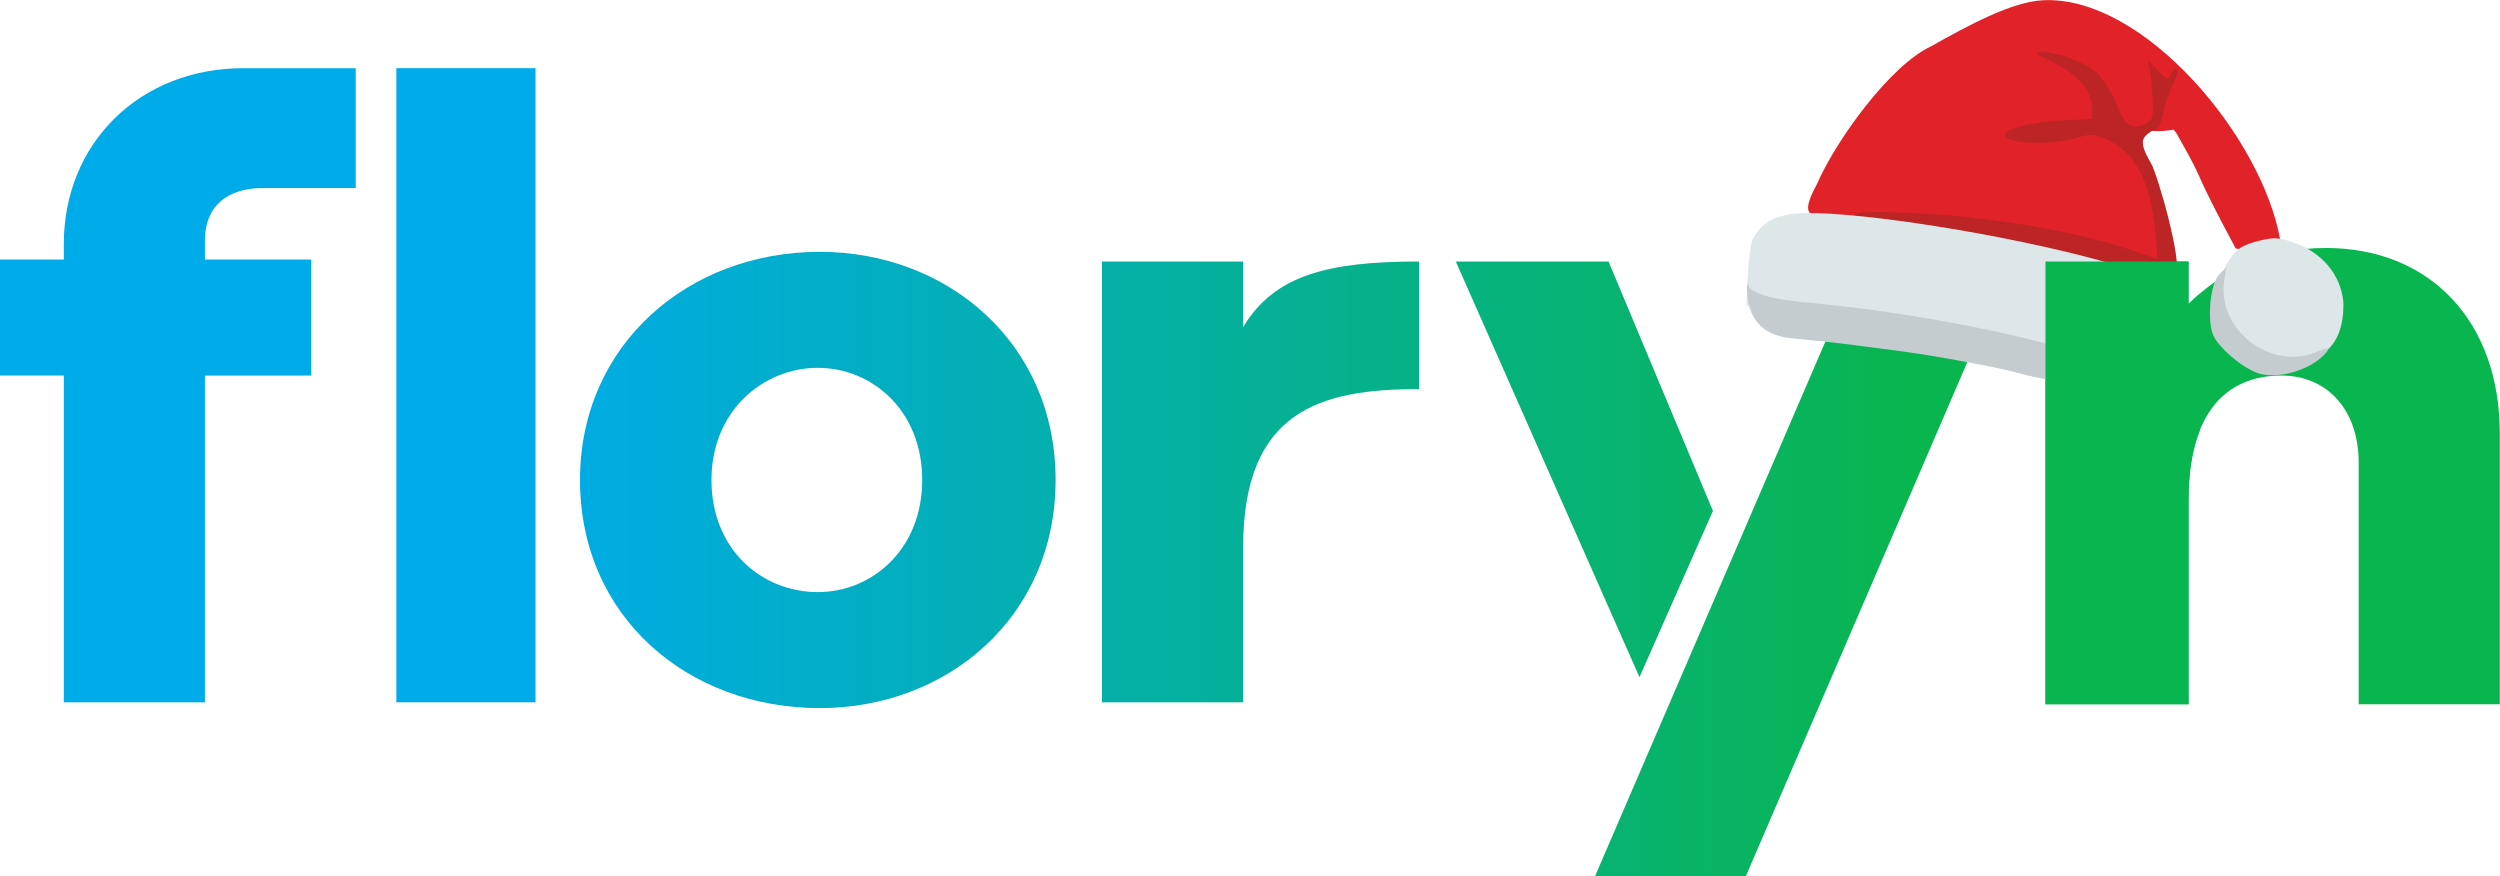
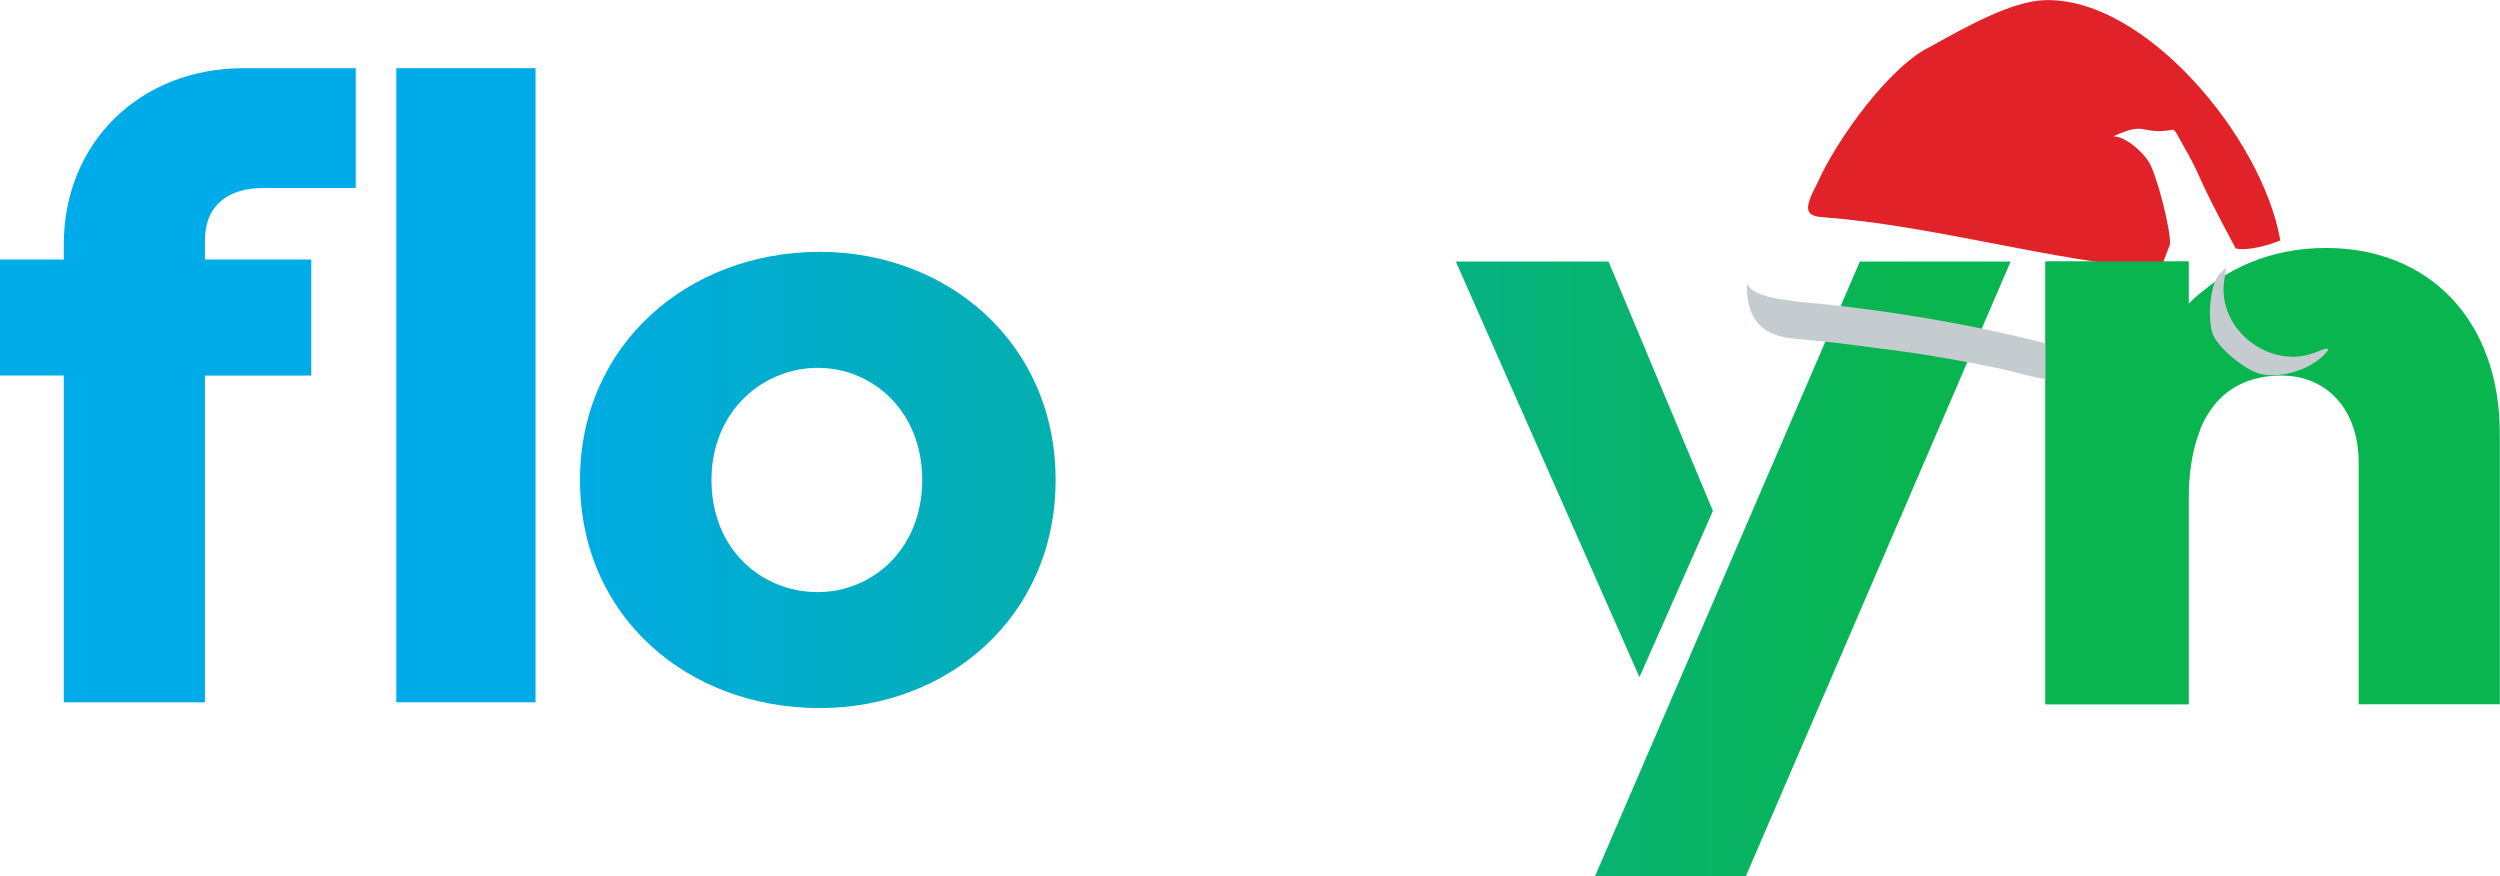
<svg xmlns="http://www.w3.org/2000/svg" xmlns:ns1="http://sodipodi.sourceforge.net/DTD/sodipodi-0.dtd" xmlns:ns2="http://www.inkscape.org/namespaces/inkscape" xmlns:xlink="http://www.w3.org/1999/xlink" width="130" height="45.571" version="1.1" id="svg870" ns1:docname="floryn_colors_christmas.svg" ns2:version="1.1.2 (b8e25be8, 2022-02-05)">
  <ns1:namedview id="namedview872" pagecolor="#ffffff" bordercolor="#111111" borderopacity="1" ns2:pageshadow="0" ns2:pageopacity="0" ns2:pagecheckerboard="1" showgrid="false" fit-margin-top="0" fit-margin-left="0" fit-margin-right="0" fit-margin-bottom="0" ns2:zoom="1.2476355" ns2:cx="84.559954" ns2:cy="63.319776" ns2:window-width="1440" ns2:window-height="774" ns2:window-x="0" ns2:window-y="25" ns2:window-maximized="1" ns2:current-layer="svg870" />
  <defs id="defs860">
    <linearGradient id="gradient1" gradientUnits="userSpaceOnUse" x1="-886.876" y1="549.106" x2="-886.32" y2="549.106" gradientTransform="matrix(788.189,0,0,-254.661,699193.44,139984.86)">
      <stop offset=".001" stop-color="#00abe9" id="stop849" />
      <stop offset="1" stop-color="#09b54e" id="stop851" />
    </linearGradient>
    <linearGradient id="linearGradient858" gradientUnits="userSpaceOnUse" x1="-886.876" y1="549.106" x2="-886.32" y2="549.106" gradientTransform="matrix(129.361,0,0,-41.796,114754.71,22971.606)">
      <stop offset=".001" stop-color="#00abe9" id="stop854" />
      <stop offset="1" stop-color="#09b54e" id="stop856" />
    </linearGradient>
    <linearGradient ns2:collect="always" xlink:href="#gradient1" id="linearGradient1078" gradientUnits="userSpaceOnUse" gradientTransform="matrix(788.189,0,0,-254.661,699193.44,139984.86)" x1="-886.876" y1="549.106" x2="-886.32" y2="549.106" />
    <linearGradient ns2:collect="always" xlink:href="#gradient1" id="linearGradient1192" gradientUnits="userSpaceOnUse" gradientTransform="matrix(788.189,0,0,-254.661,699193.44,139984.86)" x1="-886.876" y1="549.106" x2="-886.32" y2="549.106" />
    <linearGradient ns2:collect="always" xlink:href="#gradient1" id="linearGradient1194" gradientUnits="userSpaceOnUse" gradientTransform="matrix(788.189,0,0,-254.661,699193.44,139984.86)" x1="-886.876" y1="549.106" x2="-886.32" y2="549.106" />
    <linearGradient ns2:collect="always" xlink:href="#gradient1" id="linearGradient1196" gradientUnits="userSpaceOnUse" gradientTransform="matrix(788.189,0,0,-254.661,699193.44,139984.86)" x1="-886.876" y1="549.106" x2="-886.32" y2="549.106" />
    <linearGradient ns2:collect="always" xlink:href="#gradient1" id="linearGradient1198" gradientUnits="userSpaceOnUse" gradientTransform="matrix(788.189,0,0,-254.661,699193.44,139984.86)" x1="-886.876" y1="549.106" x2="-886.32" y2="549.106" />
    <linearGradient ns2:collect="always" xlink:href="#gradient1" id="linearGradient1200" gradientUnits="userSpaceOnUse" gradientTransform="matrix(788.189,0,0,-254.661,699193.44,139984.86)" x1="-886.876" y1="549.106" x2="-886.32" y2="549.106" />
    <linearGradient ns2:collect="always" xlink:href="#gradient1" id="linearGradient1202" gradientUnits="userSpaceOnUse" gradientTransform="matrix(788.189,0,0,-254.661,699193.44,139984.86)" x1="-886.876" y1="549.106" x2="-886.32" y2="549.106" />
    <linearGradient ns2:collect="always" xlink:href="#gradient1" id="linearGradient1204" gradientUnits="userSpaceOnUse" gradientTransform="matrix(788.189,0,0,-254.661,699193.44,139984.86)" x1="-886.876" y1="549.106" x2="-886.32" y2="549.106" />
  </defs>
  <linearGradient id="linearGradient866" gradientUnits="userSpaceOnUse" x1="-886.876" y1="549.106" x2="-886.32" y2="549.106" gradientTransform="matrix(129.361,0,0,-41.796,114754.71,22971.606)">
    <stop offset=".001" stop-color="#00abe9" id="stop862" />
    <stop offset="1" stop-color="#09b54e" id="stop864" />
  </linearGradient>
  <g id="g1099" transform="matrix(0.165,0,0,0.165,-6.6005172e-6,3.0978101e-7)">
    <g id="g1046">
      <path style="fill:url(#linearGradient1192);stroke-width:6.093" d="m 76.771,21.483 h 35.339 V 59.259 H 82.864 c -10.967,0 -18.279,5.484 -18.279,16.451 v 6.093 h 33.511 v 36.558 H 64.585 V 221.331 H 20.107 V 118.36 H 4e-5 V 81.803 h 20.107 v -4.874 c 0,-31.683 23.762,-55.446 56.664,-55.446 z" id="path996" />
      <path style="fill:url(#linearGradient1194);stroke-width:6.093" d="M 124.905,221.331 V 21.483 h 43.869 v 199.848 z" id="path994" />
      <path id="path990" style="fill:url(#linearGradient1196);stroke-width:6.093" d="m 182.788,151.262 c 0,-42.651 34.12,-71.897 75.552,-71.897 40.213,0 74.334,28.637 74.334,71.897 0,43.26 -34.12,71.897 -74.334,71.897 -41.432,0 -75.552,-28.637 -75.552,-71.897 z m 41.432,0 c 0,21.935 15.842,35.339 33.511,35.339 17.06,0 32.902,-13.404 32.902,-35.339 0,-21.935 -15.842,-35.339 -32.902,-35.339 -17.06,0 -33.511,13.404 -33.511,35.339 z" />
-       <path style="fill:url(#linearGradient1198);stroke-width:6.093" d="m 391.776,82.412 v 20.716 c 9.749,-16.451 26.809,-20.716 55.446,-20.716 v 40.213 c -31.074,0 -55.446,6.702 -55.446,49.962 v 48.744 H 347.298 V 82.412 Z" id="path988" />
      <g id="g1037">
        <path style="fill:url(#linearGradient1200);stroke-width:6.093" d="m 586.141,82.412 h 47.525 L 550.192,276.168 H 502.668 Z" id="path986" />
        <path style="fill:url(#linearGradient1202);stroke-width:6.093" d="m 458.798,82.412 h 48.134 l 32.902,78.599 -23.153,52.399 z" id="path984" />
      </g>
    </g>
    <path style="fill:url(#linearGradient1204);stroke-width:6.093" d="m 689.721,95.817 c 10.967,-10.967 25.59,-17.67 43.26,-17.67 32.902,0 54.837,23.153 54.837,58.492 v 85.301 h -44.478 v -76.162 c 0,-16.451 -9.749,-27.418 -24.372,-27.418 -17.67,0 -29.246,12.186 -29.246,38.995 v 64.585 h -45.088 V 82.412 h 45.088 z" id="path21" />
    <g id="g5754" transform="matrix(1.07,0,0,1.07,237.928,-145.201)">
      <path style="fill:#e12229;fill-opacity:1" d="m 314.455,199.667 c -5.231,-0.347 -5.561,-2.495 -1.541,-10.029 5.658,-12.848 21.47,-34.72 33.491,-40.294 11.355,-6.411 23.95,-13.152 33.05,-13.572 29.555,-1.364 64.457,40.194 69.817,70.745 -3.602,1.495 -9.767,3.175 -13.157,2.347 -13.696,-25.519 -8.34,-17.894 -16.22,-31.734 -0.911,-1.714 -1.769,-3.228 -2.185,-3.228 -9.797,1.708 -7.624,-2.72 -17.606,1.952 3.132,0 7.943,3.734 10.351,7.41 2.36,3.602 6.654,20.261 6.304,24.46 l -2.806,7.317 c -32.549,-2.529 -66.436,-12.863 -99.5,-15.374 z" id="path1278" ns1:nodetypes="cccscccccsccc" />
-       <path style="fill:#bc2425;fill-opacity:1" d="m 392.824,213.898 c -14.365,-4.033 -41.408,-9.448 -57.688,-11.551 -11.987,-1.548 -13.288,-1.9 -11.653,-3.149 1.482,-1.132 4.759,-1.283 16.84,-0.776 22.955,0.964 48.464,5.282 65.565,11.098 l 7.227,2.458 -0.616,-7.288 c -1.318,-15.597 -6.009,-24.436 -14.946,-28.163 -3.446,-1.437 -4.258,-1.431 -9.428,0.072 -6.117,1.778 -17.599,1.502 -19.571,-0.47 -1.969,-1.969 6.064,-4.437 16.019,-4.92 l 9.25,-0.449 v -3.246 c 0,-5.221 -4.4,-10.155 -12.5,-14.017 -4.133,-1.97 -4.555,-2.394 -2.432,-2.441 4.781,-0.107 13.069,3.041 16.471,6.256 1.864,1.762 4.422,5.869 5.723,9.186 2.513,6.413 4.595,7.717 8.762,5.487 1.927,-1.031 2.093,-1.817 1.755,-8.313 -0.205,-3.946 -0.724,-8.074 -1.153,-9.174 -0.473,-1.212 0.453,-0.621 2.35,1.5 2.806,3.137 3.234,3.319 4.127,1.75 2.041,-3.585 2.86,-1.598 0.914,2.217 -1.113,2.182 -2.51,6.232 -3.103,9 -0.604,2.815 -1.635,5.033 -2.342,5.033 -0.694,0 -2.007,0.823 -2.917,1.829 -1.738,1.92 0.154,5.221 1.739,8.027 1.909,3.219 9.63,30.144 7.106,32.645 -4.222,2.154 -19.517,-0.938 -25.5,-2.601 z" id="path1218" ns1:nodetypes="csssscssssscssssssssssssssccc" />
-       <path style="fill:#dde7e9;fill-opacity:1" d="m 376.647,241.506 c -19.597,-5.127 -47.747,-9.778 -69.706,-11.519 -5.781,-0.458 -9.753,-1.327 -11.823,-2.586 l -3.117,-1.896 0.43,-8.769 c 0.237,-4.823 0.903,-9.647 1.481,-10.72 2.375,-4.409 6.001,-6.642 11.905,-7.333 14.061,-1.645 62.695,5.884 92.329,14.295 l 8.5,2.412 -8.75,0.087 -8.75,0.087 v 14.5 c 0,7.975 -0.338,14.459 -0.75,14.409 -0.412,-0.05 -5.7,-1.386 -11.75,-2.968 z m 69.241,-1.317 c -6.848,-2.54 -11.136,-7.151 -13.278,-14.278 -1.644,-5.472 -1.256,-9.087 1.432,-13.346 2.284,-3.618 4.026,-4.746 9.322,-6.035 3.902,-0.95 5.542,-0.868 9.5,0.473 8.535,2.892 14.095,9.396 14.967,17.506 0.472,14.689 -8.515,20.335 -21.942,15.68 z" id="path1452" ns1:nodetypes="ssscsssscccsssscsssscc" />
      <path style="fill:#c4cccf;fill-opacity:1" d="m 380.646,247.457 c -2.35,-0.358 -6.522,-1.289 -9.272,-2.068 -4.898,-1.387 -23.589,-4.869 -32.5,-6.054 -20.423,-2.715 -20.396,-2.712 -33.39,-3.97 -8.134,-0.787 -12.451,-4.95 -13.207,-12.732 -0.229,-2.358 -0.148,-3.716 0.18,-3.017 1.246,2.652 6.62,4.219 18.072,5.268 23.251,2.13 49.323,6.628 70.094,12.093 l 8.25,2.171 v 5.349 c 0.245,6.151 -3.235,3.749 -8.228,2.96 z" id="path1356" ns1:nodetypes="csssssssccc" />
      <path d="m 443.144,245.758 c -4.771,-1.357 -12.575,-8.012 -13.82,-11.786 -1.671,-5.062 -0.541,-14.949 1.999,-17.489 l 2.05,-2.05 -0.599,3.688 c -2.356,14.516 13.553,26.943 27.195,21.243 3.697,-1.545 4.317,-1.257 2.092,0.968 -4.494,4.494 -13.306,7.021 -18.917,5.426 z" style="fill:#c4cccf;fill-opacity:1" id="path5658" />
    </g>
    <path id="path21-3" style="fill:url(#linearGradient1078);stroke-width:6.093" d="m 729.787,78.223 c -0.31,0.014 -0.612,0.044 -0.92,0.062 0.308,-0.019 0.61,-0.048 0.92,-0.062 z m -3.17,0.227 c -0.321,0.03 -0.635,0.074 -0.953,0.109 0.318,-0.035 0.632,-0.079 0.953,-0.109 z m -3.027,0.361 c -0.444,0.064 -0.881,0.144 -1.32,0.217 0.44,-0.073 0.876,-0.153 1.32,-0.217 z m -2.93,0.494 c -0.48,0.092 -0.952,0.2 -1.426,0.303 0.474,-0.103 0.946,-0.21 1.426,-0.303 z m -2.949,0.646 c -0.457,0.112 -0.906,0.236 -1.357,0.357 0.451,-0.122 0.901,-0.246 1.357,-0.357 z m -2.799,0.758 c -0.499,0.148 -0.992,0.308 -1.484,0.469 0.492,-0.161 0.985,-0.32 1.484,-0.469 z m -2.719,0.881 c -0.512,0.18 -1.019,0.368 -1.523,0.561 0.504,-0.193 1.011,-0.381 1.523,-0.561 z m -67.561,0.826 v 139.523 h 45.088 v -64.584 c 0,-0.001 0,-0.003 0,-0.004 3e-5,-0.436 0.027,-0.837 0.035,-1.264 0.02,-1.415 0.063,-2.803 0.148,-4.135 0.074,-1.134 0.17,-2.243 0.291,-3.316 0.063,-0.563 0.138,-1.108 0.213,-1.654 0.098,-0.706 0.206,-1.397 0.324,-2.076 0.113,-0.652 0.233,-1.297 0.365,-1.924 0.008,-0.039 0.019,-0.075 0.027,-0.113 0.346,-1.627 0.761,-3.157 1.23,-4.615 0.066,-0.203 0.129,-0.409 0.197,-0.609 0.236,-0.697 0.482,-1.38 0.746,-2.037 V 92.528 c -0.615,0.526 -1.221,1.061 -1.818,1.609 -0.597,0.548 -1.185,1.109 -1.76,1.684 v -0.004 -13.4 z m 46.848,11.721 c 0.628,-0.582 1.27,-1.147 1.92,-1.701 -0.65,0.555 -1.292,1.119 -1.92,1.701 z m 18.027,-11.529 c -0.51,0.207 -1.014,0.422 -1.516,0.643 0.501,-0.221 1.006,-0.435 1.516,-0.643 z m -2.557,1.111 c -0.545,0.253 -1.084,0.515 -1.619,0.783 0.535,-0.268 1.075,-0.53 1.619,-0.783 z m -2.469,1.219 c -0.545,0.285 -1.087,0.576 -1.621,0.877 0.535,-0.301 1.076,-0.592 1.621,-0.877 z m -2.484,1.377 c -0.523,0.306 -1.041,0.618 -1.553,0.939 0.512,-0.322 1.031,-0.633 1.553,-0.939 z m -2.346,1.449 c -0.537,0.35 -1.071,0.704 -1.596,1.07 0.525,-0.367 1.059,-0.721 1.596,-1.07 z m -2.172,1.484 c -0.573,0.41 -1.143,0.824 -1.701,1.254 0.558,-0.43 1.128,-0.844 1.701,-1.254 z m -2.135,1.598 c -0.599,0.47 -1.193,0.947 -1.775,1.439 0.582,-0.493 1.176,-0.969 1.775,-1.439 z m 75.543,1.434 c 0.632,0.603 1.248,1.223 1.848,1.861 -0.6,-0.638 -1.216,-1.258 -1.848,-1.861 z m 6.803,8.059 c 1.001,1.477 1.933,3.019 2.795,4.623 -0.862,-1.604 -1.794,-3.146 -2.795,-4.623 z m -58.725,18.023 c -0.974,0 -1.923,0.05 -2.859,0.125 0.937,-0.075 1.885,-0.125 2.859,-0.125 z m -3.623,0.195 c -0.826,0.085 -1.64,0.194 -2.434,0.34 0.794,-0.145 1.607,-0.255 2.434,-0.34 z m -2.842,0.412 c -0.813,0.161 -1.603,0.364 -2.381,0.59 0.778,-0.225 1.567,-0.43 2.381,-0.59 z m -3.242,0.859 c -0.591,0.194 -1.169,0.409 -1.738,0.643 0.569,-0.232 1.147,-0.449 1.738,-0.643 z m -2.846,1.125 c -0.527,0.247 -1.047,0.508 -1.553,0.791 0.506,-0.282 1.025,-0.545 1.553,-0.791 z m -2.633,1.438 c -0.332,0.21 -0.655,0.434 -0.977,0.66 0.322,-0.226 0.644,-0.451 0.977,-0.66 z m -2.777,2.064 c -0.255,0.219 -0.514,0.432 -0.762,0.664 0.248,-0.231 0.506,-0.445 0.762,-0.664 z m -1.848,1.75 c -0.188,0.2 -0.371,0.408 -0.555,0.615 0.183,-0.207 0.366,-0.416 0.555,-0.615 z m -2.652,3.314 c -0.039,0.058 -0.08,0.112 -0.119,0.17 0.039,-0.058 0.08,-0.112 0.119,-0.17 z m 91.059,0.639 c 0.169,2.111 0.254,4.272 0.254,6.48 0,-2.209 -0.085,-4.37 -0.254,-6.48 z m -92.195,1.18 c -0.092,0.161 -0.181,0.327 -0.271,0.49 0.09,-0.164 0.179,-0.33 0.271,-0.49 z" />
  </g>
</svg>